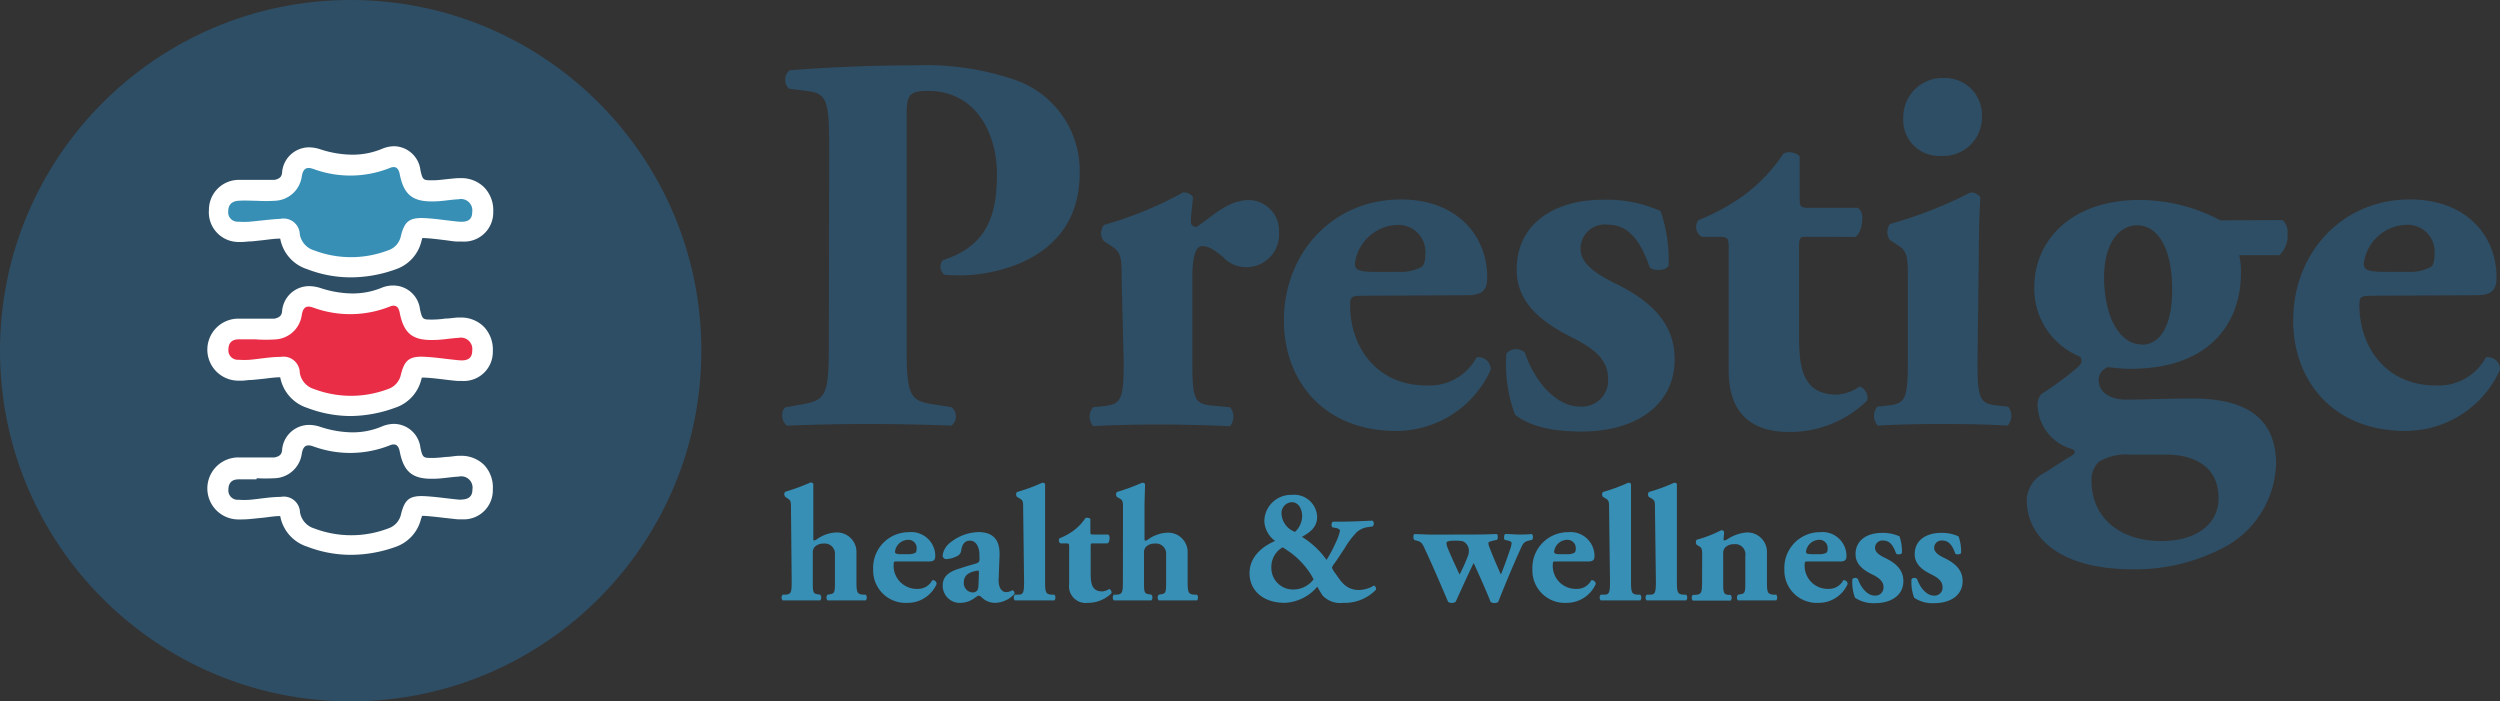
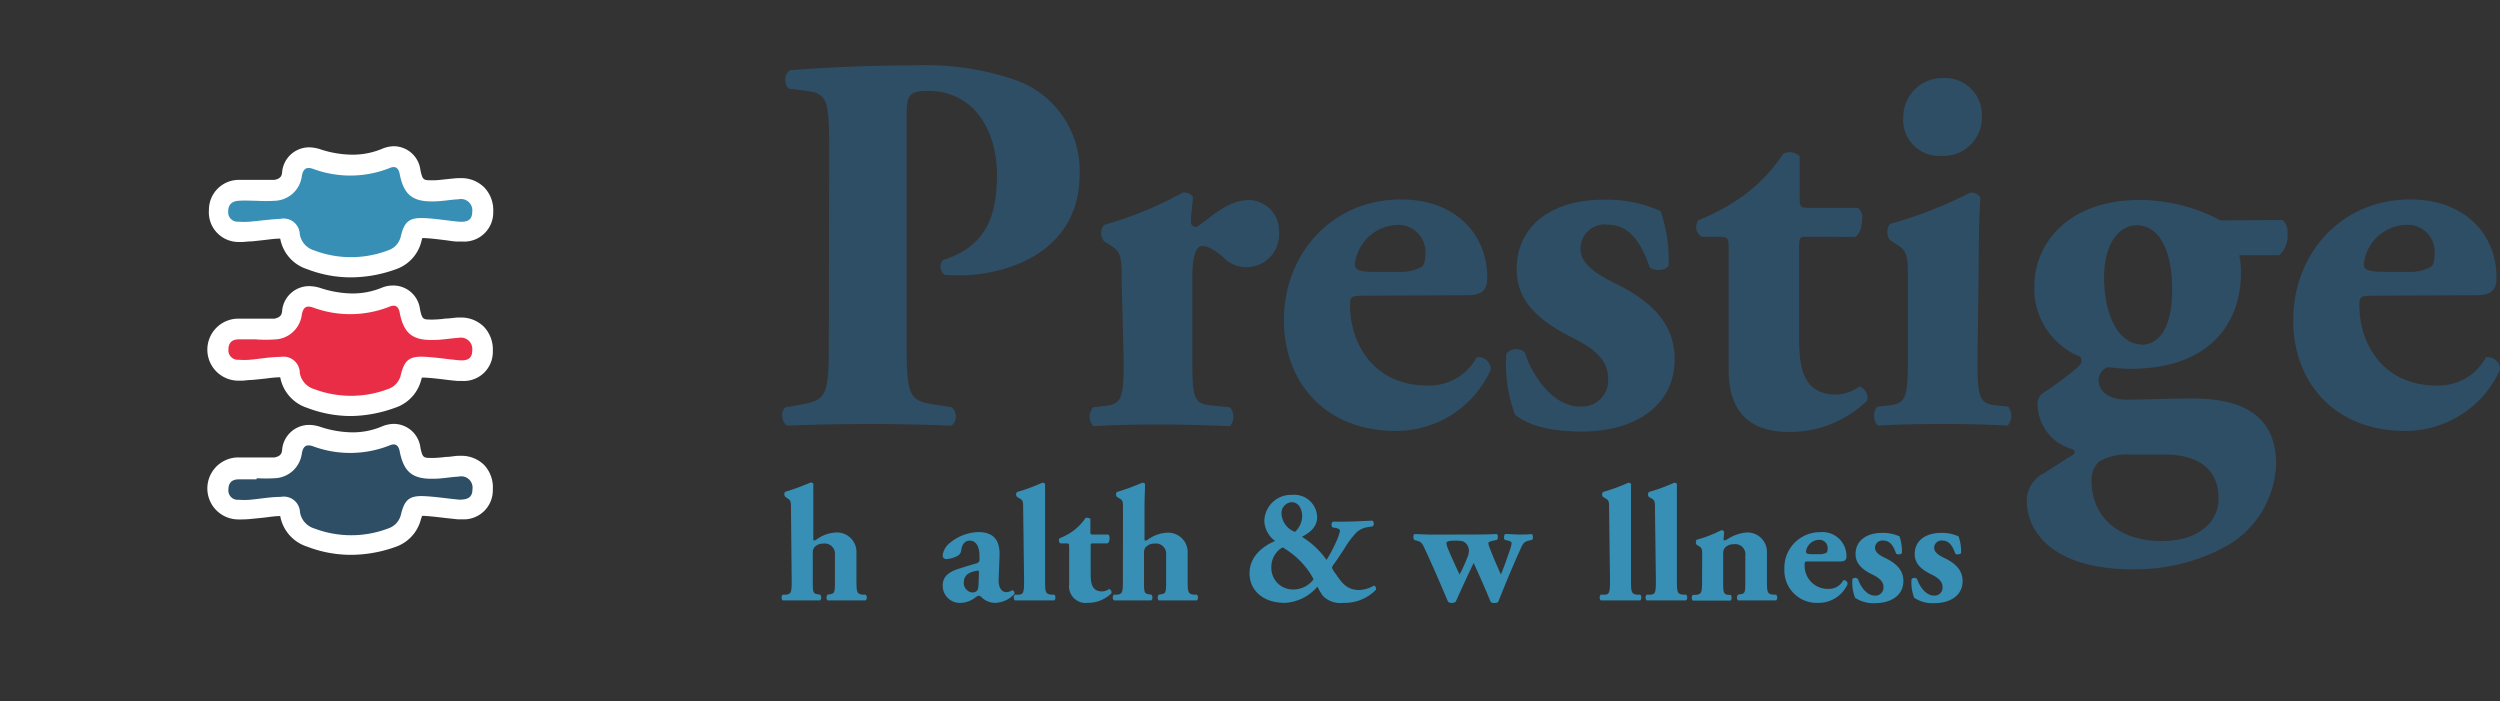
<svg xmlns="http://www.w3.org/2000/svg" viewBox="0 0 245.17 68.77">
  <rect x="0" y="0" width="245.17" height="68.77" fill="#333333" stroke="none" />
  <defs>
    <style>.cls-1{fill:#2e4e65;}.cls-2{fill:#378fb5;}.cls-3{fill:#fff;}.cls-4{fill:#e92d46;}</style>
  </defs>
  <g id="Layer_2" data-name="Layer 2">
    <g id="Layer_1-2" data-name="Layer 1">
      <path class="cls-1" d="M81.32,15.16c0-5.35-.1-6-2.33-6.26l-1.64-.21a1.22,1.22,0,0,1,.1-1.8c3.5-.27,7.64-.48,12.25-.48a27.08,27.08,0,0,1,9.71,1.38A9.42,9.42,0,0,1,105.88,17c0,8.69-8.75,10-11.56,10a15.54,15.54,0,0,1-1.7-.06,1,1,0,0,1-.16-1.43c4.4-1.38,5.31-4.51,5.31-8.43s-2-8.17-6.79-8.17c-2,0-2.07.58-2.07,2.71V33.94c0,4.93.32,5.36,2.7,5.73l1.7.26a1.16,1.16,0,0,1,0,1.81c-3-.11-5.57-.16-8.11-.16s-5.1.05-8,.16c-.58-.32-.69-1.54-.11-1.81l1.49-.26c2.38-.43,2.7-.8,2.7-5.73Z" />
      <path class="cls-1" d="M110,27.52c0-2.12,0-2.76-1-3.39l-.74-.48a1.28,1.28,0,0,1,0-1.59A36.13,36.13,0,0,0,116,18.88a1.06,1.06,0,0,1,1,.47c-.11,1.06-.21,1.81-.21,2.28s.1.53.53.64c1.43-.9,3-2.65,5.19-2.65a3,3,0,0,1,2.92,3.13A3.2,3.2,0,0,1,122,26.19a3,3,0,0,1-2.07-1c-1.22-1-1.7-1.06-2-1.06-.74,0-1,1.17-1,3.18v8.17c0,3.71.21,4.14,2,4.3l1.69.16a1.43,1.43,0,0,1,0,1.85c-2.54-.1-4.67-.16-7.16-.16-2.17,0-4.51.06-6.26.16a1.43,1.43,0,0,1,0-1.85l1-.11c1.75-.16,2-.64,2-4.35Z" />
      <path class="cls-1" d="M133.73,29c-1.22,0-1.33.1-1.33.95,0,4,2.55,7.85,7.48,7.85a5.24,5.24,0,0,0,4.93-2.76,1.2,1.2,0,0,1,1.38,1.22,10.16,10.16,0,0,1-9.28,6c-7.16,0-11-5-11-10.82,0-6.68,4.83-11.88,11.46-11.88,5.51,0,8.48,3.55,8.48,7.64,0,1-.26,1.75-1.91,1.75Zm3.5-2.34a4.13,4.13,0,0,0,2.17-.48c.27-.15.38-.68.38-1.22A2.65,2.65,0,0,0,137,22.06a4.33,4.33,0,0,0-4.13,3.82c0,.74.74.79,2.44.79Z" />
      <path class="cls-1" d="M148.58,40.67a14,14,0,0,1-.85-6,1.27,1.27,0,0,1,1.81-.1c.69,2.17,2.7,5.3,5.41,5.3a2.56,2.56,0,0,0,2.75-2.76c0-2-1.69-3.08-3.5-4-3.18-1.59-5.46-3.5-5.46-6.68,0-4.61,3.87-6.84,8.43-6.84a12.86,12.86,0,0,1,5.68,1.11,14.75,14.75,0,0,1,.79,5.31c-.21.58-1.53.58-1.85.21-1.06-3.08-2.39-4.19-4.14-4.19A2.37,2.37,0,0,0,155,24.39c0,1.22,1,2.23,3.39,3.4,3.61,1.75,5.84,4,5.84,7.42,0,4.72-4.09,7.11-9.07,7.11C152.14,42.32,150,41.79,148.58,40.67Z" />
      <path class="cls-1" d="M177.17,23.22c-.69,0-.74.06-.74,1.22v8c0,3,0,6.26,3.71,6.26a4.35,4.35,0,0,0,2.23-.8,1.18,1.18,0,0,1,.74,1.38,10.82,10.82,0,0,1-7.64,3.08c-4.4,0-5.94-2.55-5.94-6V24.44c0-1.11-.05-1.22-1-1.22h-1.64a1.11,1.11,0,0,1-.32-1.64,20,20,0,0,0,4.4-2.39,16.31,16.31,0,0,0,3.93-4.13,1.45,1.45,0,0,1,1.59.26v4c0,1,.05,1.06,1,1.06h4.72a1.21,1.21,0,0,1,.42,1c0,.58-.16,1.54-.69,1.85Z" />
      <path class="cls-1" d="M193.93,35.42c0,3.72.21,4.19,2,4.35l1,.11a1.44,1.44,0,0,1-.05,1.86c-1.86-.11-3.92-.16-6.36-.16s-4.62.05-6.37.16a1.44,1.44,0,0,1-.05-1.86l1-.11c1.75-.16,2-.63,2-4.35v-8c0-2.12,0-2.75-1-3.39l-.74-.48a1.28,1.28,0,0,1,0-1.59,41.48,41.48,0,0,0,7.85-3.07,1.06,1.06,0,0,1,1,.47c-.1,1.59-.16,3.93-.16,6.31Zm.43-24a3.78,3.78,0,0,1-4,3.87,3.52,3.52,0,0,1-3.71-3.76,3.85,3.85,0,0,1,4-3.88A3.62,3.62,0,0,1,194.36,11.45Z" />
      <path class="cls-1" d="M223.85,21.58a1.59,1.59,0,0,1,.48,1.33,2.62,2.62,0,0,1-.8,2.12H219.6a7.7,7.7,0,0,1,.16,1.85c0,4.19-2.49,9.29-10.87,9.29-.85,0-1.59-.11-2.17-.16a1.32,1.32,0,0,0-.91,1.27c0,1.17,1.12,1.91,2.71,1.91,1.8,0,4-.11,6.47-.11,4,0,8.22,1.06,8.22,6.42a9.63,9.63,0,0,1-4.77,8,18.63,18.63,0,0,1-9.28,2.33c-7.64,0-10.4-3.5-10.4-6.79a3.07,3.07,0,0,1,1.7-2.65c1.06-.63,2-1.32,2.6-1.64s.47-.64.05-.74a4.62,4.62,0,0,1-3.29-4.25,1.59,1.59,0,0,1,.37-1.11,33.53,33.53,0,0,0,3.4-2.49c.47-.38.69-.69.42-1.17a7.2,7.2,0,0,1-4.51-6.84c0-4.41,3.45-8.54,10.35-8.54a17,17,0,0,1,7.9,2Zm-15,23a5.19,5.19,0,0,0-3,.69,2.41,2.41,0,0,0-.74,1.85c0,3.61,2.7,5.94,6.89,5.94,3.34,0,5.57-1.64,5.57-4.19,0-3.07-2.28-4.29-5.2-4.29Zm1.17-10.77c1.64,0,3-1.54,3-5.41,0-4.3-1.54-6.31-3.45-6.31-1.64,0-3.23,1.59-3.23,5.2C206.4,31.29,207.94,33.78,210.06,33.78Z" />
      <path class="cls-1" d="M232.71,29c-1.22,0-1.33.1-1.33.95,0,4,2.55,7.85,7.48,7.85a5.25,5.25,0,0,0,4.93-2.76,1.2,1.2,0,0,1,1.38,1.22,10.16,10.16,0,0,1-9.28,6c-7.16,0-11-5-11-10.82,0-6.68,4.82-11.88,11.45-11.88,5.52,0,8.49,3.55,8.49,7.64,0,1-.27,1.75-1.91,1.75Zm3.5-2.34a4.13,4.13,0,0,0,2.17-.48c.27-.15.37-.68.37-1.22a2.64,2.64,0,0,0-2.81-2.91,4.33,4.33,0,0,0-4.13,3.82c0,.74.74.79,2.43.79Z" />
      <path class="cls-2" d="M77.57,49.89c0-.64,0-.82-.32-1L77,48.71a.39.39,0,0,1,0-.48,21.67,21.67,0,0,0,2.48-.91.37.37,0,0,1,.28.11c0,.67,0,1.35,0,2.37v3c0,.15,0,.2.11.2a.86.86,0,0,0,.26-.13,3.46,3.46,0,0,1,1.86-.65,1.91,1.91,0,0,1,2,2V57c0,1.13.07,1.26.65,1.32l.26,0a.43.43,0,0,1,0,.56c-.5,0-1.18,0-2,0s-1.39,0-1.75,0a.44.44,0,0,1,0-.56l.29-.05c.37-.07.44-.18.44-1.07v-2.8a1,1,0,0,0-1.14-1.09,1.12,1.12,0,0,0-.9.39.94.94,0,0,0-.13.6v2.9c0,.89.06,1,.43,1.07l.3.05a.45.45,0,0,1,0,.56c-.5,0-1,0-1.8,0s-1.34,0-1.89,0a.43.43,0,0,1,0-.56l.29,0c.54-.06.6-.19.6-1.32Z" />
-       <path class="cls-2" d="M88.05,55.06c-.37,0-.41,0-.41.29a2.26,2.26,0,0,0,2.29,2.4,1.6,1.6,0,0,0,1.5-.85.37.37,0,0,1,.42.38A3.1,3.1,0,0,1,89,59.12a3.18,3.18,0,0,1-3.37-3.3,3.49,3.49,0,0,1,3.5-3.63,2.35,2.35,0,0,1,2.59,2.33c0,.31-.08.54-.58.54Zm1.07-.71a1.34,1.34,0,0,0,.66-.15c.08-.05.11-.21.11-.37a.8.8,0,0,0-.85-.89,1.32,1.32,0,0,0-1.27,1.16c0,.23.23.25.75.25Z" />
      <path class="cls-2" d="M97.94,56.68c-.07,1.1.4,1.39.73,1.39a1.21,1.21,0,0,0,.61-.19.3.3,0,0,1,.2.37,2.66,2.66,0,0,1-1.88.87,1.88,1.88,0,0,1-1.36-.57.42.42,0,0,0-.26-.13c-.08,0-.18.07-.34.18a2.4,2.4,0,0,1-1.38.52,1.68,1.68,0,0,1-1.81-1.7c0-.82.5-1.33,1.69-1.68.61-.2,1.06-.33,1.52-.46.29-.08.37-.19.39-.32s0-.36,0-.55c0-.62-.24-1.39-.94-1.39-.39,0-.73.22-.84.92a.72.72,0,0,1-.28.52,2.68,2.68,0,0,1-1.16.37.35.35,0,0,1-.38-.4,1.9,1.9,0,0,1,.78-1.25,4.58,4.58,0,0,1,2.72-1c1.36,0,2.15.68,2.07,2.35ZM96,56.26c0-.26,0-.31-.12-.3-.72.1-1.36.38-1.36,1.14a.92.92,0,0,0,.83,1c.5,0,.6-.29.61-.79Z" />
      <path class="cls-2" d="M100.34,49.89c0-.64,0-.82-.33-1l-.27-.16a.36.36,0,0,1,0-.48,17.63,17.63,0,0,0,2.47-.91.36.36,0,0,1,.28.11c0,.67,0,1.35,0,2.37V57c0,1.13.07,1.26.63,1.32l.28,0a.43.43,0,0,1,0,.56c-.53,0-1.21,0-1.94,0s-1.38,0-1.94,0a.43.43,0,0,1,0-.56l.31,0c.53,0,.6-.19.6-1.32Z" />
      <path class="cls-2" d="M107.19,53.29c-.22,0-.23,0-.23.38v2.42c0,.91,0,1.91,1.13,1.91a1.3,1.3,0,0,0,.68-.24.37.37,0,0,1,.23.42,3.28,3.28,0,0,1-2.33.94,1.63,1.63,0,0,1-1.82-1.84V53.67c0-.34,0-.38-.3-.38H104a.34.34,0,0,1-.09-.5,6.33,6.33,0,0,0,1.34-.73,5,5,0,0,0,1.2-1.26c.11-.06.4,0,.48.08v1.21c0,.31,0,.33.31.33h1.44a.36.36,0,0,1,.13.31c0,.17,0,.47-.21.56Z" />
      <path class="cls-2" d="M110.13,49.89c0-.64,0-.82-.32-1l-.28-.16a.39.39,0,0,1,0-.48,21.67,21.67,0,0,0,2.48-.91.37.37,0,0,1,.28.11c0,.67-.05,1.35-.05,2.37v3c0,.15,0,.2.11.2a.86.86,0,0,0,.26-.13,3.46,3.46,0,0,1,1.86-.65,1.91,1.91,0,0,1,2,2V57c0,1.13.07,1.26.65,1.32l.26,0a.43.43,0,0,1,0,.56c-.5,0-1.18,0-2,0s-1.39,0-1.75,0a.44.44,0,0,1,0-.56l.29-.05c.37-.07.44-.18.44-1.07v-2.8a1,1,0,0,0-1.14-1.09,1.12,1.12,0,0,0-.9.39.94.94,0,0,0-.13.6v2.9c0,.89.06,1,.43,1.07l.3.05a.45.45,0,0,1,0,.56c-.5,0-1,0-1.8,0s-1.34,0-1.89,0a.43.43,0,0,1,0-.56l.29,0c.54-.06.6-.19.6-1.32Z" />
      <path class="cls-2" d="M129.17,50.7c0,1.17-1,1.65-1.49,1.95a8.12,8.12,0,0,1,2.41,2.26A13,13,0,0,0,131,53.2a5,5,0,0,0,.41-1.14c0-.14-.16-.24-.44-.29l-.29-.05c-.15-.09-.13-.5.05-.56h.66c1.25,0,2.35-.07,3.19-.1.18.06.21.47,0,.57l-.43.06a2.13,2.13,0,0,0-1.09.49,8.48,8.48,0,0,0-1.21,1.61c-.33.49-.8,1.22-1,1.48a1.08,1.08,0,0,0-.23.42h0c0-.07,0,.08.28.47.56.74,1,1.7,2.39,1.7a3,3,0,0,0,1.46-.44.38.38,0,0,1,.19.41,4.26,4.26,0,0,1-3.22,1.29,2.38,2.38,0,0,1-2-.7,8,8,0,0,1-.53-.89A4.44,4.44,0,0,1,126,59.12c-2.15,0-3.46-1.23-3.46-2.9,0-1.87,1.66-2.81,2.51-3.17a2.55,2.55,0,0,1-1.06-1.94,2.62,2.62,0,0,1,2.71-2.58A2.25,2.25,0,0,1,129.17,50.7Zm-2.35,7.11a2.48,2.48,0,0,0,2-1s-.06-.13-.26-.47a7.94,7.94,0,0,0-2.41-2.43c-.19-.13-.31-.22-.39-.22a2.19,2.19,0,0,0-1.08,1.94A2.11,2.11,0,0,0,126.82,57.81Zm-.14-8.56a1.06,1.06,0,0,0-1,1.18A2,2,0,0,0,127,52.16a2.15,2.15,0,0,0,.7-1.68C127.65,49.88,127.34,49.25,126.68,49.25Z" />
      <path class="cls-2" d="M143.89,52.42c1,0,1.83,0,2.86-.05.18,0,.17.5.05.57l-.24.05c-.37.08-.6.16-.6.24a1.38,1.38,0,0,0,.13.5c.29.78.75,1.83,1.1,2.61.39-.94.65-1.74.91-2.48a2.26,2.26,0,0,0,.14-.63c0-.08-.13-.16-.4-.23l-.28-.06c-.09-.12-.09-.51.07-.57.53,0,.92.05,1.33.05s.89,0,1.24-.05c.15.06.18.42.05.57L150,53c-.53.11-.64.27-.9.87-.75,1.65-1.49,3.43-2.17,5.15a.46.46,0,0,1-.37.11.47.47,0,0,1-.38-.11c-.34-.88-1.18-2.77-1.66-3.81-.42.84-1.4,3-1.77,3.81a.68.68,0,0,1-.74,0c-.78-1.83-1.57-3.69-2.37-5.38-.22-.47-.39-.53-.66-.61l-.29-.08c-.11-.13-.11-.49,0-.57.66,0,1.18.05,1.86.05Zm-.44.66a3.59,3.59,0,0,0-.77-.06c-.52,0-.83.06-.83.24a1.87,1.87,0,0,0,.14.53c.23.57.88,2,1.15,2.55a16.83,16.83,0,0,0,.86-1.93,1.92,1.92,0,0,0,.05-.49A1,1,0,0,0,143.45,53.08Z" />
-       <path class="cls-2" d="M152.68,55.06c-.37,0-.4,0-.4.29a2.25,2.25,0,0,0,2.28,2.4,1.59,1.59,0,0,0,1.5-.85.38.38,0,0,1,.43.38,3.12,3.12,0,0,1-2.84,1.84,3.18,3.18,0,0,1-3.37-3.3,3.49,3.49,0,0,1,3.5-3.63,2.35,2.35,0,0,1,2.59,2.33c0,.31-.08.54-.58.54Zm1.07-.71a1.29,1.29,0,0,0,.66-.15.47.47,0,0,0,.12-.37.81.81,0,0,0-.86-.89,1.31,1.31,0,0,0-1.26,1.16c0,.23.22.25.74.25Z" />
      <path class="cls-2" d="M157.8,49.89c0-.64,0-.82-.33-1l-.27-.16a.39.39,0,0,1,0-.48,18.2,18.2,0,0,0,2.48-.91.35.35,0,0,1,.27.11c0,.67,0,1.35,0,2.37V57c0,1.13.07,1.26.63,1.32l.28,0a.43.43,0,0,1,0,.56c-.53,0-1.21,0-1.94,0s-1.38,0-1.94,0a.43.43,0,0,1,0-.56l.31,0c.53,0,.6-.19.6-1.32Z" />
      <path class="cls-2" d="M162.3,49.89c0-.64,0-.82-.32-1l-.28-.16a.39.39,0,0,1,0-.48,17.73,17.73,0,0,0,2.48-.91.35.35,0,0,1,.27.11c0,.67,0,1.35,0,2.37V57c0,1.13.07,1.26.64,1.32l.27,0a.43.43,0,0,1,0,.56c-.53,0-1.21,0-1.94,0s-1.37,0-1.94,0a.43.43,0,0,1,0-.56l.31,0c.53,0,.6-.19.6-1.32Z" />
      <path class="cls-2" d="M166.93,54.57c0-.65,0-.84-.31-1l-.23-.15a.41.41,0,0,1,0-.49,12,12,0,0,0,2.4-.93.31.31,0,0,1,.29.14c0,.23-.05.62-.05.73s0,.13.09.13a1.34,1.34,0,0,0,.3-.13,4,4,0,0,1,1.86-.65,1.91,1.91,0,0,1,2,2V57c0,1.13.06,1.26.65,1.32l.26,0a.45.45,0,0,1,0,.56c-.5,0-1.18,0-2,0s-1.28,0-1.75,0a.44.44,0,0,1,0-.56l.29-.05c.37-.07.43-.18.43-1.07V54.52a1,1,0,0,0-1.13-1.15,1.15,1.15,0,0,0-.91.39,1,1,0,0,0-.13.6v2.9c0,.89.07,1,.47,1.08l.26,0a.44.44,0,0,1,0,.56c-.51,0-1,0-1.8,0s-1.34,0-1.91,0a.43.43,0,0,1,0-.56l.26,0c.58-.06.65-.19.65-1.32Z" />
      <path class="cls-2" d="M177.39,55.06c-.37,0-.41,0-.41.29a2.26,2.26,0,0,0,2.29,2.4,1.59,1.59,0,0,0,1.5-.85.37.37,0,0,1,.42.38,3.1,3.1,0,0,1-2.83,1.84,3.18,3.18,0,0,1-3.37-3.3,3.49,3.49,0,0,1,3.5-3.63,2.35,2.35,0,0,1,2.59,2.33c0,.31-.08.54-.58.54Zm1.07-.71a1.34,1.34,0,0,0,.66-.15c.08-.05.11-.21.11-.37a.8.8,0,0,0-.85-.89,1.32,1.32,0,0,0-1.27,1.16c0,.23.23.25.75.25Z" />
      <path class="cls-2" d="M181.92,58.62a4.24,4.24,0,0,1-.26-1.83.38.38,0,0,1,.55,0c.21.66.83,1.62,1.65,1.62a.79.79,0,0,0,.85-.85c0-.59-.52-.93-1.07-1.21-1-.48-1.67-1.07-1.67-2,0-1.41,1.18-2.09,2.58-2.09a3.91,3.91,0,0,1,1.73.34,4.58,4.58,0,0,1,.24,1.62c-.06.18-.47.18-.57.07-.32-.94-.72-1.28-1.26-1.28a.72.72,0,0,0-.81.71c0,.37.31.68,1,1,1.1.53,1.78,1.21,1.78,2.26,0,1.44-1.25,2.17-2.77,2.17A3.23,3.23,0,0,1,181.92,58.62Z" />
      <path class="cls-2" d="M187.72,58.62a4.24,4.24,0,0,1-.26-1.83.38.38,0,0,1,.55,0c.21.66.83,1.62,1.65,1.62a.78.78,0,0,0,.84-.85c0-.59-.51-.93-1.06-1.21-1-.48-1.67-1.07-1.67-2,0-1.41,1.18-2.09,2.57-2.09a3.84,3.84,0,0,1,1.73.34,4.34,4.34,0,0,1,.25,1.62c-.07.18-.47.18-.57.07-.32-.94-.73-1.28-1.26-1.28a.72.72,0,0,0-.81.71c0,.37.31.68,1,1,1.1.53,1.79,1.21,1.79,2.26,0,1.44-1.25,2.17-2.77,2.17A3.21,3.21,0,0,1,187.72,58.62Z" />
-       <circle class="cls-1" cx="34.39" cy="34.39" r="34.39" />
      <path class="cls-3" d="M34.39,54.41a11.87,11.87,0,0,1-4.26-.8,3.88,3.88,0,0,1-2.65-3c-.56,0-1.11.1-1.66.16l-1.1.11a10.21,10.21,0,0,1-1,.06h-.41a3,3,0,0,1,.13-6.08h3.47c.66-.12.71-.45.75-.66a2.66,2.66,0,0,1,2.65-2.53,3.54,3.54,0,0,1,1.1.19,10.32,10.32,0,0,0,3.15.54,7.33,7.33,0,0,0,2.92-.59,3.1,3.1,0,0,1,1.17-.24,2.64,2.64,0,0,1,2.58,2.34c.22,1,.29,1,1.16,1h.12a12.08,12.08,0,0,0,1.21-.1c.4,0,.81-.09,1.21-.11h.24a3.16,3.16,0,0,1,2.32.91A3.21,3.21,0,0,1,48.33,48a2.85,2.85,0,0,1-3,2.93l-.44,0-1.38-.15c-.66-.08-1.28-.15-1.9-.19h-.24c0,.06,0,.15-.07.25a3.87,3.87,0,0,1-2.56,2.81A13,13,0,0,1,34.39,54.41Z" />
      <path class="cls-1" d="M25.18,46.9a17,17,0,0,0,1.75,0,2.78,2.78,0,0,0,2.66-2.37c.13-.83.48-1,1.17-.74a10.51,10.51,0,0,0,7.45-.11c.59-.25.89,0,1,.65.41,2,1.29,2.66,3.29,2.62.83,0,1.65-.17,2.48-.21A1.11,1.11,0,0,1,46.33,48c0,.87-.6,1-1.29,1-1.12-.1-2.23-.28-3.35-.34-1.51-.08-2,.3-2.36,1.76a1.89,1.89,0,0,1-1.28,1.41,10.18,10.18,0,0,1-7.21,0,2,2,0,0,1-1.42-1.59,1.59,1.59,0,0,0-1.9-1.51c-1,0-2,.19-3,.28a7,7,0,0,1-1.12,0,.91.91,0,0,1-1-1c0-.62.31-1,1-1h1.75Z" />
      <path class="cls-3" d="M34.39,40.8A12.08,12.08,0,0,1,30.13,40a3.91,3.91,0,0,1-2.65-3c-.56,0-1.11.09-1.66.15l-1.1.11c-.4,0-.72.07-1,.07l-.41,0a3,3,0,0,1,.13-6.08h3.47c.66-.13.71-.46.75-.67a2.66,2.66,0,0,1,2.65-2.52,3.82,3.82,0,0,1,1.1.18,10.32,10.32,0,0,0,3.15.54,7.5,7.5,0,0,0,2.92-.58A2.94,2.94,0,0,1,38.61,28a2.64,2.64,0,0,1,2.58,2.34c.22,1,.29,1,1.16,1h.12a9.71,9.71,0,0,0,1.21-.1c.4,0,.81-.08,1.21-.1h.24a3.16,3.16,0,0,1,2.32.9,3.23,3.23,0,0,1,.88,2.39,2.85,2.85,0,0,1-3,2.93l-.44,0q-.69-.06-1.38-.15c-.66-.08-1.28-.15-1.9-.18h-.24l-.07.25A3.9,3.9,0,0,1,38.71,40,13,13,0,0,1,34.39,40.8Z" />
      <path class="cls-4" d="M25.18,33.29a14.6,14.6,0,0,0,1.75,0,2.77,2.77,0,0,0,2.66-2.37c.13-.83.48-1,1.17-.74a10.51,10.51,0,0,0,7.45-.11c.59-.24.89,0,1,.66.41,2,1.29,2.66,3.29,2.61.83,0,1.65-.16,2.48-.21a1.12,1.12,0,0,1,1.33,1.26c0,.86-.6,1-1.29.94-1.12-.1-2.23-.28-3.35-.34-1.51-.08-2,.3-2.36,1.77a1.9,1.9,0,0,1-1.28,1.4,10.23,10.23,0,0,1-7.21,0,2,2,0,0,1-1.42-1.59A1.6,1.6,0,0,0,27.52,35c-1,0-2,.19-3,.28a7,7,0,0,1-1.12,0,.92.92,0,0,1-1-1c0-.61.31-1,1-1s1.17,0,1.75,0Z" />
      <path class="cls-3" d="M34.39,27.2a11.87,11.87,0,0,1-4.26-.8,3.88,3.88,0,0,1-2.65-3c-.56,0-1.11.09-1.66.15l-1.1.12c-.4,0-.72.06-1,.06h-.41a2.91,2.91,0,0,1-2.82-3.15,2.93,2.93,0,0,1,2.95-2.94h3.47c.66-.12.71-.46.75-.66a2.66,2.66,0,0,1,2.65-2.53,3.54,3.54,0,0,1,1.1.19,10.29,10.29,0,0,0,3.15.53,7.5,7.5,0,0,0,2.92-.58,3.12,3.12,0,0,1,1.17-.25,2.65,2.65,0,0,1,2.58,2.34c.22,1,.29,1,1.16,1h.12c.41,0,.81-.06,1.21-.1s.81-.09,1.21-.11h.24a3.16,3.16,0,0,1,2.32.91,3.21,3.21,0,0,1,.88,2.38,2.85,2.85,0,0,1-3,2.93l-.44,0c-.46,0-.92-.1-1.38-.15-.66-.08-1.28-.16-1.9-.19h-.24l-.07.26a3.87,3.87,0,0,1-2.56,2.81A13,13,0,0,1,34.39,27.2Z" />
      <path class="cls-2" d="M25.18,19.69a14.6,14.6,0,0,0,1.75,0,2.76,2.76,0,0,0,2.66-2.36c.13-.83.48-1,1.17-.75a10.45,10.45,0,0,0,7.45-.1c.59-.25.89,0,1,.65.41,2,1.29,2.66,3.29,2.62.83,0,1.65-.17,2.48-.21a1.11,1.11,0,0,1,1.33,1.25c0,.87-.6,1-1.29.95-1.12-.1-2.23-.29-3.35-.35-1.51-.07-2,.3-2.36,1.77a1.86,1.86,0,0,1-1.28,1.4,10.18,10.18,0,0,1-7.21,0,2,2,0,0,1-1.42-1.59,1.59,1.59,0,0,0-1.9-1.51c-1,.05-2,.19-3,.28a7,7,0,0,1-1.12,0,.92.92,0,0,1-1-1c0-.62.31-1,1-1.05s1.17,0,1.75,0Z" />
    </g>
  </g>
</svg>